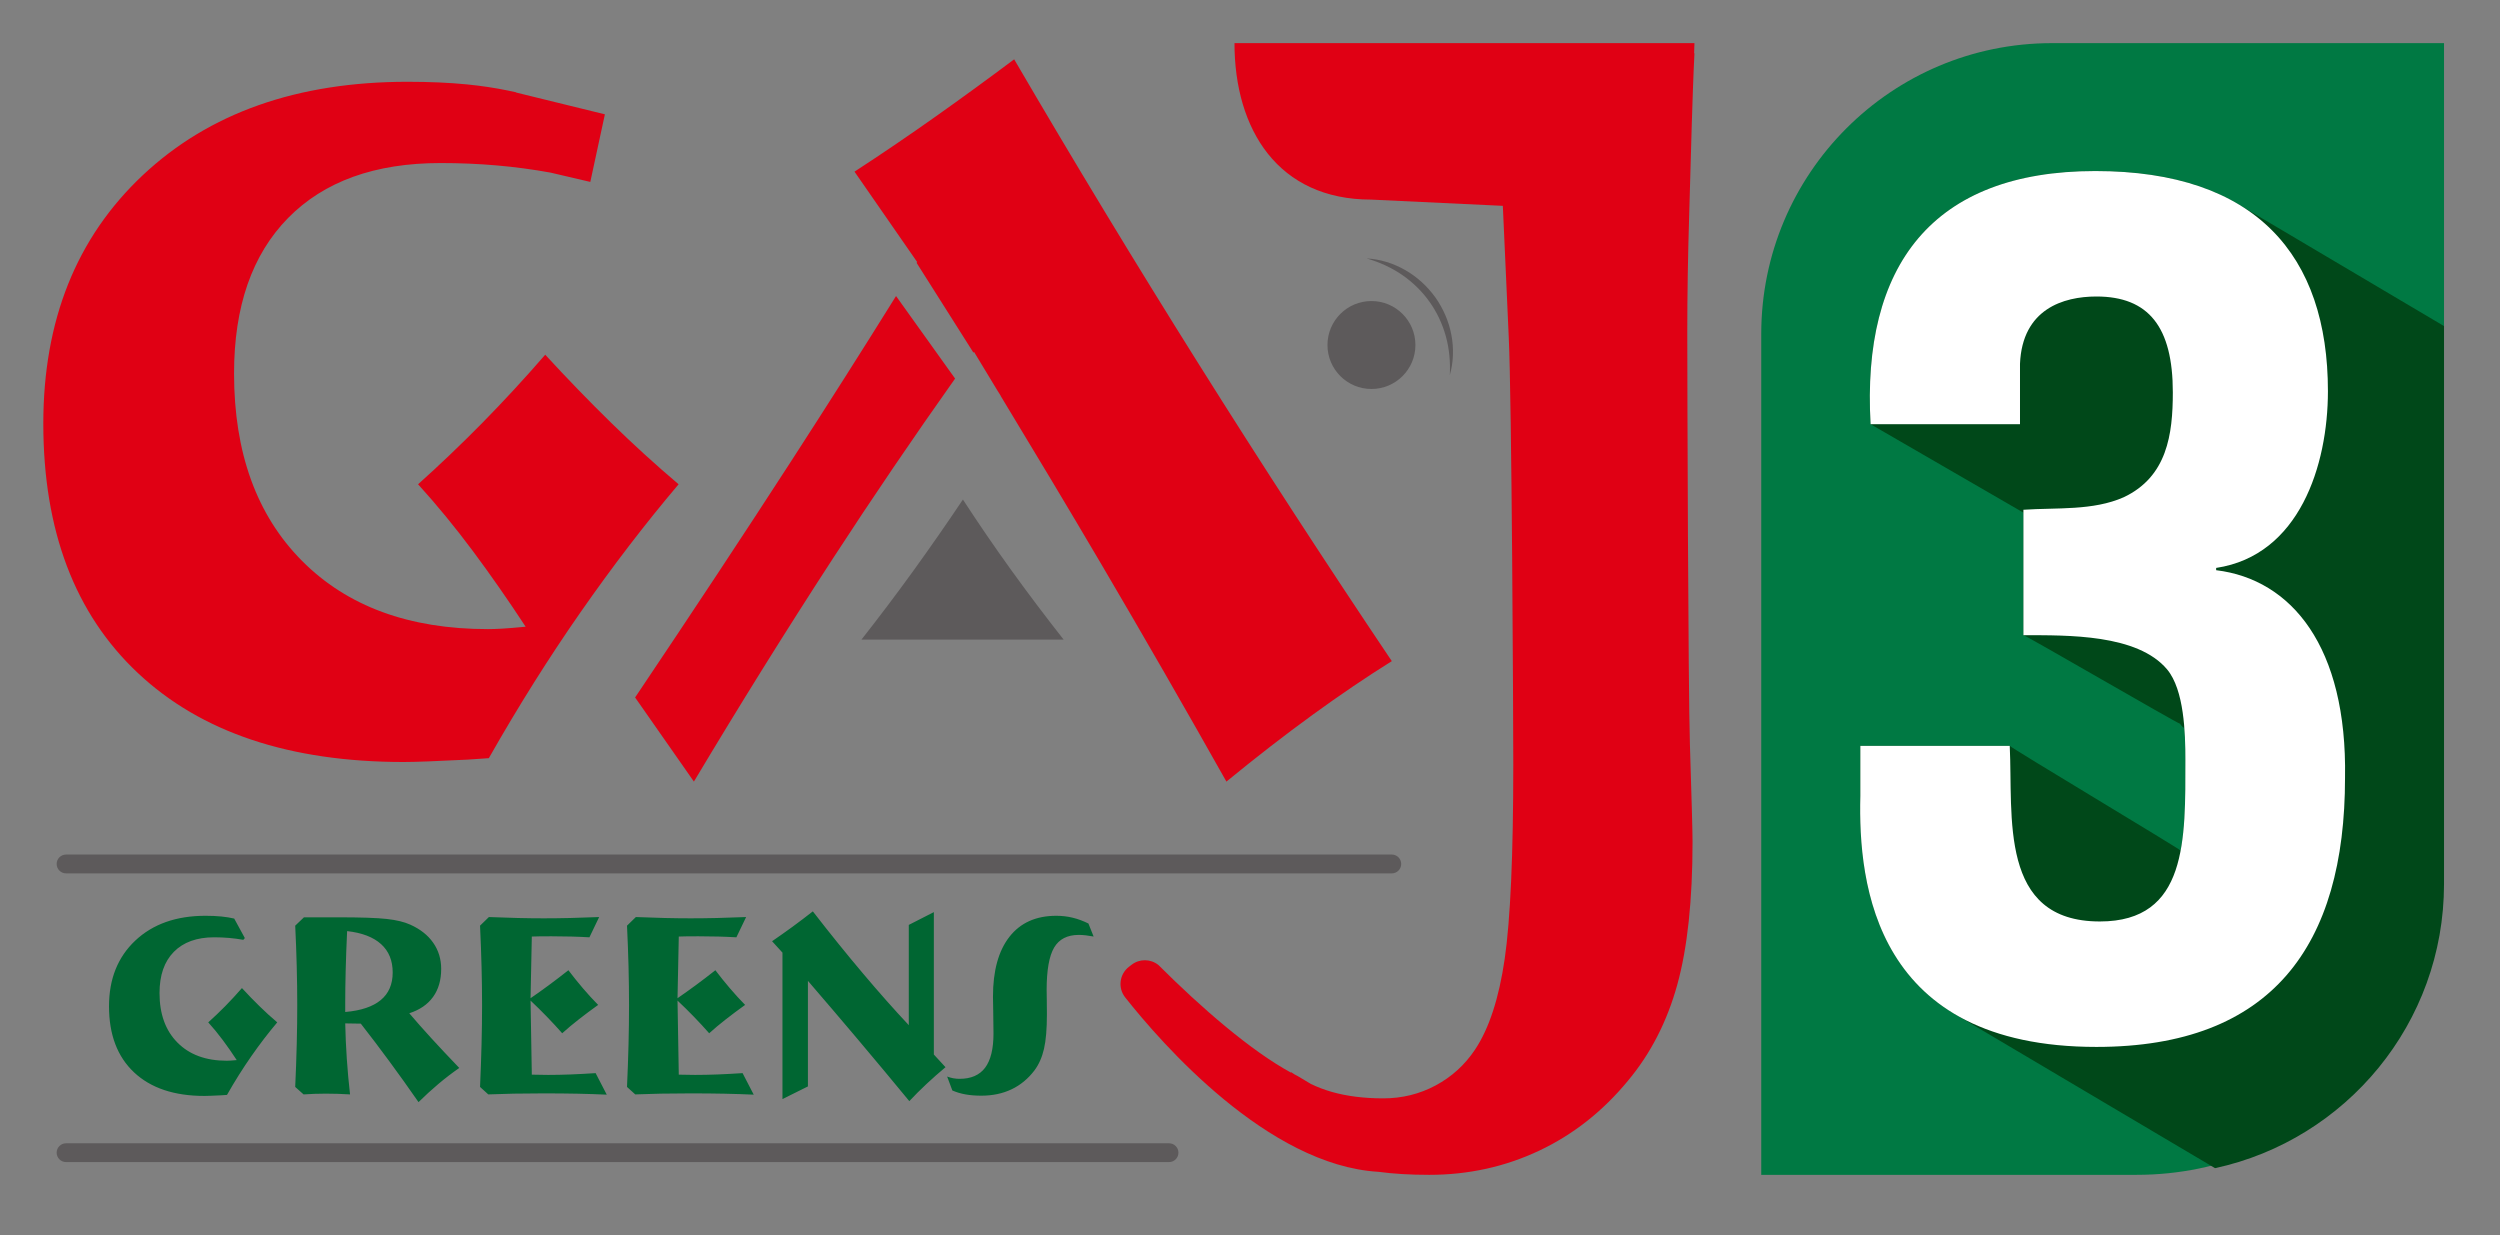
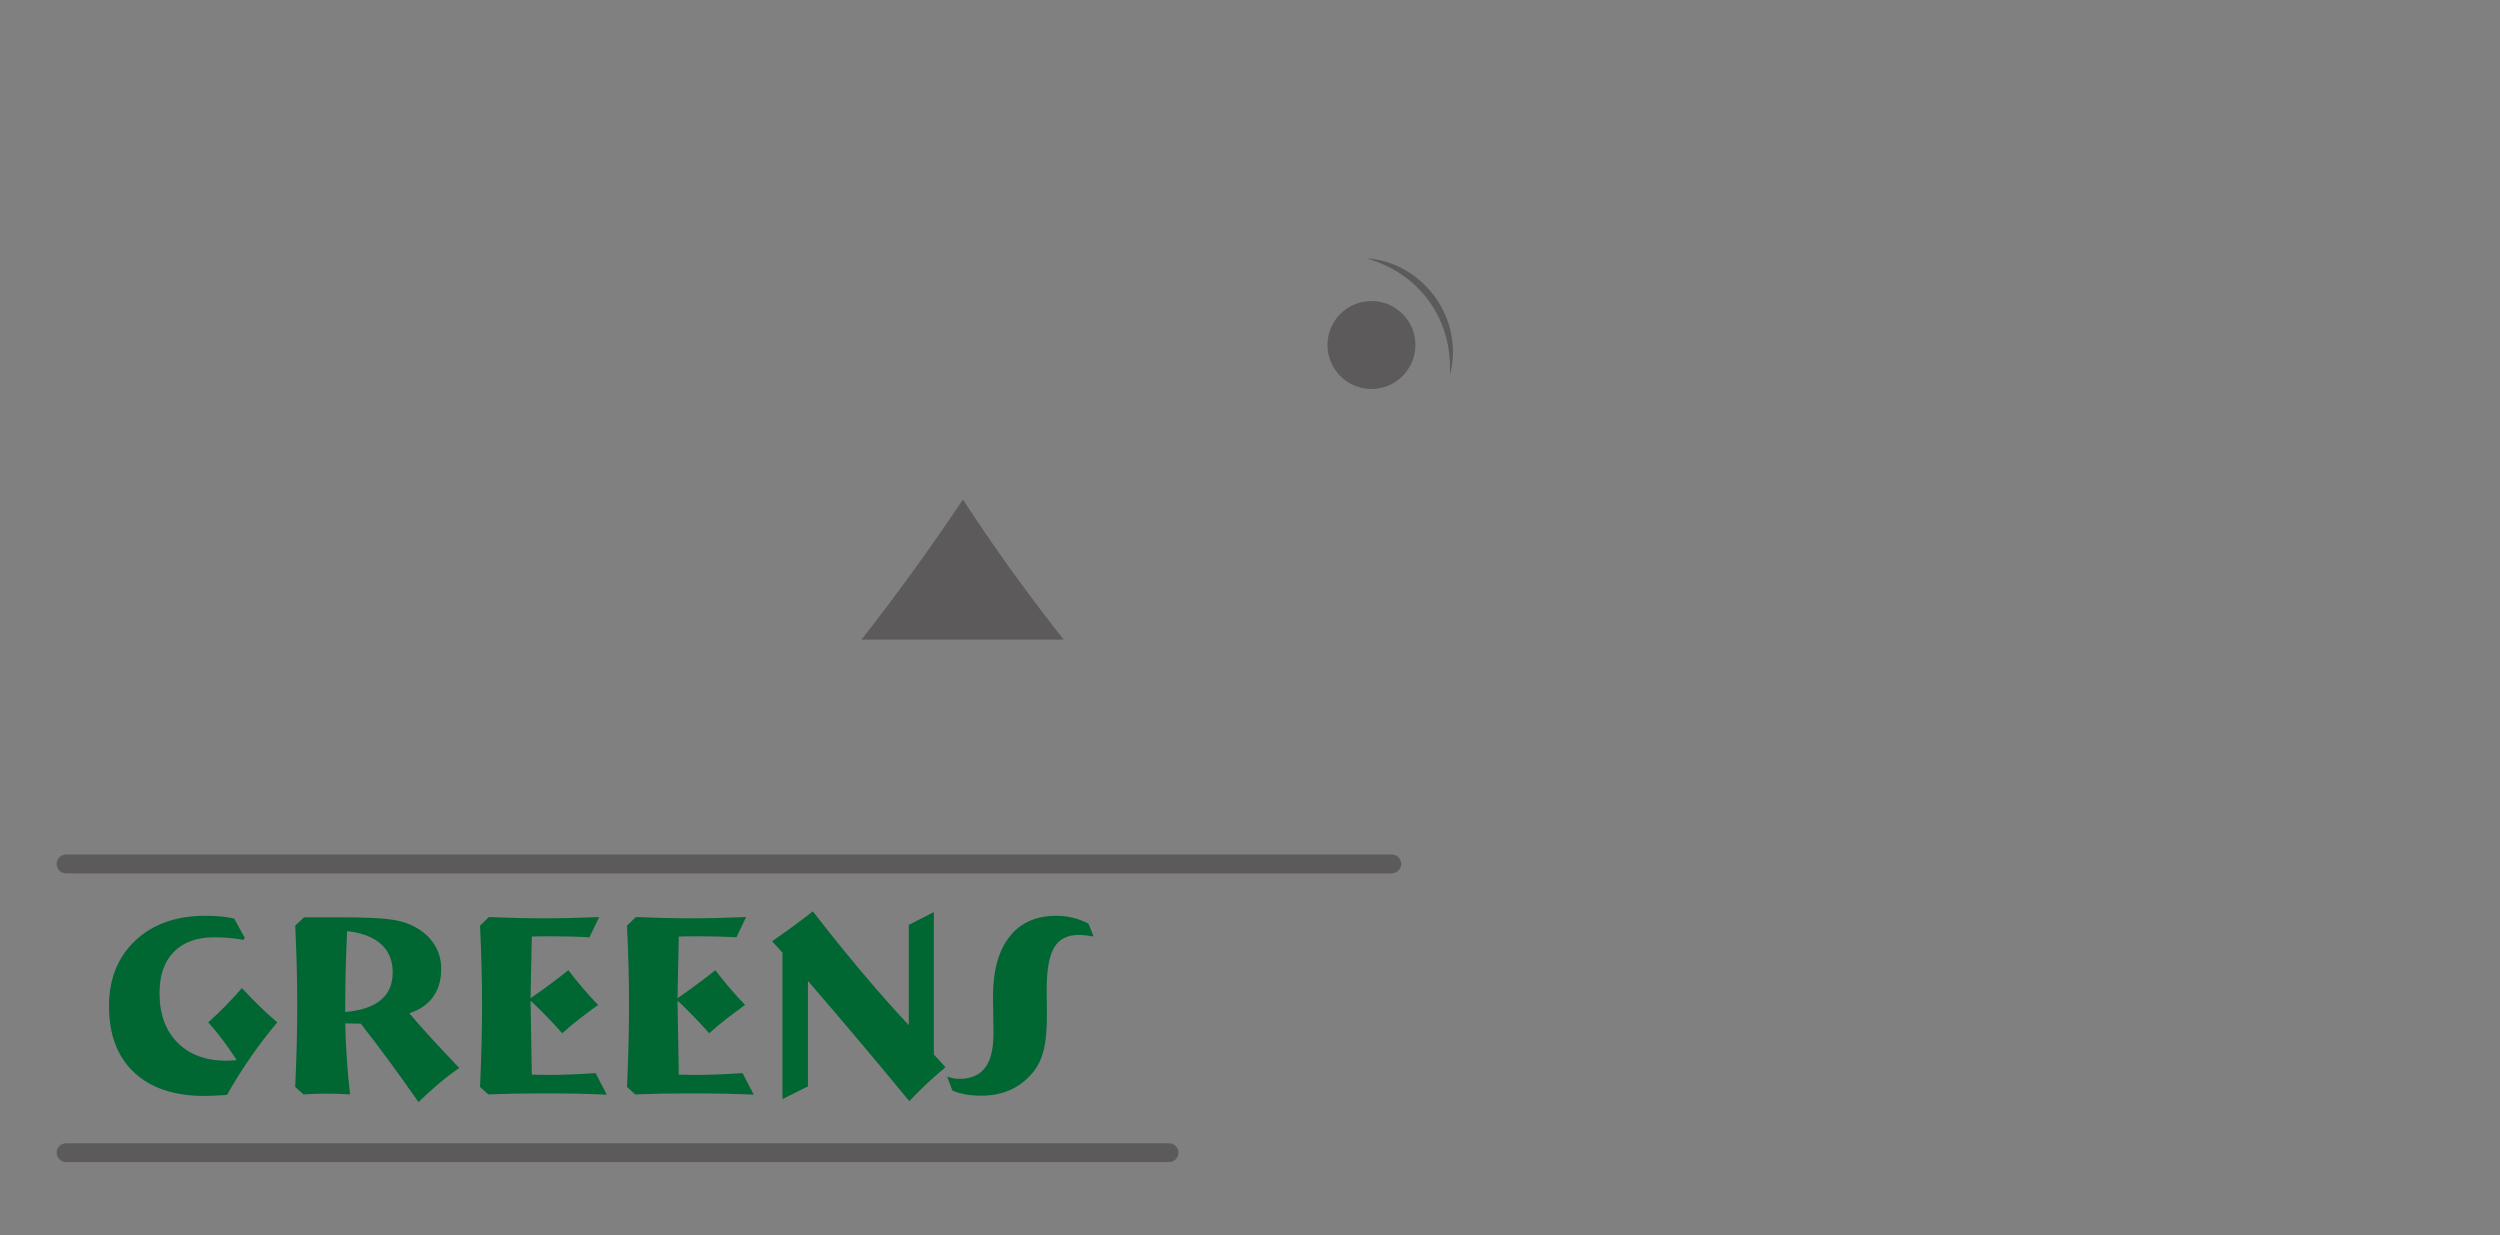
<svg xmlns="http://www.w3.org/2000/svg" width="100%" height="100%" viewBox="0 0 753 372" version="1.1" xml:space="preserve" style="fill-rule:evenodd;clip-rule:evenodd;stroke-linejoin:round;stroke-miterlimit:2;">
  <rect x="0" y="0" width="753" height="372" fill="#808080" stroke="none" />
  <g transform="matrix(4.167,0,0,4.167,-140,-2181.53)">
-     <path d="M188.046,608.445L160.904,608.445L160.904,547.664C160.904,536.055 170.315,526.643 181.925,526.643L210.256,526.643L210.256,586.234C210.256,598.501 200.312,608.445 188.046,608.445" style="fill:rgb(0,121,67);" />
-   </g>
+     </g>
  <g transform="matrix(4.167,0,0,4.167,-140,-2145.01)">
-     <path d="M210.023,538.193C209.856,538.088 209.684,537.987 209.509,537.888C209.342,537.783 209.169,537.683 208.995,537.584C208.827,537.479 208.655,537.378 208.481,537.28C208.313,537.175 208.141,537.074 207.967,536.975C207.799,536.87 207.627,536.77 207.452,536.671C207.285,536.566 207.113,536.465 206.938,536.367C206.771,536.261 206.598,536.161 206.424,536.062C206.257,535.957 206.084,535.856 205.91,535.758C205.743,535.652 205.57,535.552 205.396,535.453C205.228,535.348 205.057,535.248 204.882,535.148C204.714,535.044 204.542,534.943 204.368,534.844C204.2,534.739 204.028,534.638 203.853,534.54C203.686,534.435 203.513,534.334 203.339,534.235C203.172,534.13 202.999,534.03 202.825,533.931C202.658,533.826 202.485,533.725 202.311,533.627C202.143,533.521 201.971,533.421 201.796,533.322C201.629,533.217 201.457,533.116 201.283,533.018C201.115,532.912 200.943,532.812 200.768,532.713C200.601,532.608 200.429,532.508 200.254,532.409C200.087,532.304 199.914,532.203 199.74,532.104C199.573,531.999 199.4,531.898 199.226,531.799C199.059,531.695 198.886,531.594 198.711,531.495C198.544,531.39 198.372,531.29 198.197,531.191C198.03,531.086 197.858,530.985 197.683,530.886C197.516,530.782 197.344,530.681 197.169,530.582C197.002,530.477 196.83,530.376 196.655,530.277C196.487,530.172 196.316,530.072 196.14,529.973C195.973,529.868 195.801,529.767 195.627,529.668C192.993,528.018 189.492,527.124 185.048,527.124C173.26,527.124 168.149,533.966 168.809,545.424L179.855,551.818L179.855,560.675C180.021,560.675 190.991,567.068 191.166,567.068C191.166,567.068 191.377,567.373 191.485,567.373C191.549,568.203 191.56,569.006 191.56,569.66C191.56,571.957 191.585,574.279 191.216,576.243C191.213,576.155 178.871,568.771 178.866,568.671L168.067,568.671L168.067,572.298C167.946,577 168.576,584.521 175.175,588.225C175.342,588.33 175.514,588.431 175.69,588.53C175.857,588.634 176.028,588.736 176.204,588.835C176.371,588.939 176.542,589.04 176.718,589.139C176.885,589.243 177.056,589.345 177.232,589.443C177.399,589.547 177.57,589.649 177.746,589.748C177.913,589.852 178.084,589.954 178.26,590.052C178.428,590.156 178.599,590.258 178.775,590.357C178.942,590.461 179.113,590.563 179.289,590.661C179.456,590.765 179.627,590.867 179.803,590.965C179.97,591.07 180.141,591.171 180.317,591.27C180.485,591.374 180.655,591.476 180.831,591.574C180.998,591.679 181.17,591.781 181.346,591.879C181.513,591.983 181.684,592.085 181.86,592.184C182.027,592.288 182.198,592.389 182.374,592.488C182.541,592.592 182.712,592.694 182.888,592.793C183.055,592.896 183.226,592.998 183.402,593.097C183.569,593.201 183.74,593.303 183.916,593.401C184.084,593.505 184.255,593.607 184.431,593.706C184.598,593.81 184.769,593.911 184.944,594.01C185.112,594.114 185.283,594.216 185.459,594.315C185.626,594.419 185.797,594.52 185.972,594.619C186.14,594.723 186.311,594.825 186.487,594.924C186.654,595.028 186.826,595.13 187.001,595.228C187.169,595.332 187.339,595.434 187.515,595.532C187.683,595.637 187.854,595.738 188.029,595.837C188.197,595.941 188.368,596.042 188.544,596.141C188.711,596.245 188.882,596.347 189.058,596.446C189.225,596.55 189.396,596.652 189.572,596.751C189.74,596.855 189.91,596.956 190.086,597.055C190.253,597.158 190.424,597.26 190.6,597.359C190.768,597.463 190.939,597.566 191.115,597.664C191.282,597.768 191.453,597.869 191.629,597.968C191.796,598.072 191.967,598.174 192.143,598.273C192.31,598.376 192.481,598.479 192.657,598.577C192.825,598.681 192.995,598.783 193.171,598.881C193.339,598.986 193.509,599.087 193.685,599.186C193.692,599.191 193.7,599.194 193.706,599.199C203.167,597.148 210.256,588.733 210.256,578.659L210.256,538.331C210.178,538.285 210.102,538.238 210.023,538.193" style="fill:rgb(0,72,25);" />
-   </g>
+     </g>
  <g transform="matrix(4.167,0,0,4.167,-140,-2181.53)">
-     <path d="M179.855,560.372C182.246,560.207 184.884,560.454 187.109,559.465C190.242,557.981 190.654,554.931 190.654,551.881C190.654,547.183 188.923,544.957 185.131,544.957C182.74,544.957 179.773,545.864 179.607,549.82L179.607,554.189L168.809,554.189C168.149,542.731 173.26,535.889 185.048,535.889C196.671,535.889 201.865,541.989 201.865,551.799C201.865,557.157 199.804,563.669 193.786,564.576L193.786,564.741C199.227,565.4 203.266,570.264 203.101,579.744C203.101,591.862 197.825,599.199 185.131,599.199C169.138,599.199 167.902,587.493 168.067,581.063L168.067,577.436L178.866,577.436C179.113,582.547 178.041,590.131 185.378,590.131C191.725,590.131 191.561,584.196 191.561,578.425C191.561,576.529 191.478,573.396 190.242,571.913C188.098,569.357 183.07,569.44 179.855,569.44L179.855,560.372Z" style="fill:white;" />
-   </g>
+     </g>
  <g transform="matrix(4.167,0,0,4.167,-140,-2294.24)">
-     <path d="M43.569,599.226C39.008,594.942 36.728,588.93 36.728,581.189C36.728,573.727 39.124,567.744 43.915,563.24C48.706,558.737 55.087,556.485 63.057,556.485C64.646,556.485 66.08,556.549 67.359,556.675C68.403,556.778 69.379,556.927 70.294,557.115L70.292,557.113L70.36,557.129C70.541,557.168 70.724,557.204 70.9,557.245L70.911,557.264L77.32,558.837L76.266,563.723L73.388,563.05C72.12,562.82 70.831,562.647 69.518,562.532C68.205,562.417 66.846,562.359 65.441,562.359C60.695,562.359 57.021,563.684 54.419,566.332C51.816,568.982 50.515,572.725 50.515,577.562C50.515,583.298 52.149,587.812 55.421,591.107C58.691,594.401 63.172,596.047 68.862,596.047C69.16,596.047 69.506,596.036 69.898,596.013C70.29,595.99 70.854,595.944 71.591,595.874C70.324,593.94 69.052,592.114 67.773,590.398C66.495,588.682 65.176,587.075 63.817,585.578C65.36,584.196 66.897,582.727 68.43,581.173C69.961,579.618 71.488,577.965 73.008,576.214C74.597,577.942 76.187,579.583 77.776,581.138C79.366,582.693 80.99,584.173 82.648,585.578C80.23,588.434 77.868,591.515 75.565,594.82C73.261,598.126 71.05,601.645 68.931,605.376C68.562,605.399 68.055,605.434 67.41,605.48C65.13,605.595 63.587,605.653 62.781,605.653C54.534,605.653 48.13,603.511 43.569,599.226ZM79.504,600.988C83.696,594.746 87.439,589.079 90.733,583.988C93.441,579.803 95.983,575.799 98.365,571.972L102.633,577.938C99.646,582.155 96.691,586.499 93.774,590.985C90.41,596.157 87.07,601.518 83.754,607.069L79.504,600.988ZM104.001,576.007L103.96,576.064L99.851,569.572L99.889,569.511L95.363,562.981C97.344,561.691 99.302,560.361 101.237,558.99C103.172,557.62 105.06,556.243 106.903,554.861C111.234,562.278 115.674,569.609 120.223,576.854C124.772,584.098 129.432,591.268 134.2,598.362C132.357,599.514 130.445,600.81 128.464,602.249C126.483,603.689 124.41,605.295 122.245,607.069C119.25,601.748 116.238,596.514 113.209,591.365C110.807,587.284 108.373,583.226 105.921,579.18L105.926,579.172L105.69,578.797C105.126,577.868 104.568,576.935 104.001,576.007ZM156.076,553.693L156.052,554.427L156.076,554.426C156.037,555.177 156.001,556.071 155.966,557.033L155.883,559.541C155.81,561.948 155.747,564.426 155.696,566.091C155.604,569.062 155.558,571.895 155.558,574.59C155.558,577.885 155.621,600.384 155.748,604.381C155.874,608.377 155.938,610.72 155.938,611.412C155.938,615.65 155.569,619.099 154.832,621.76C154.095,624.421 152.909,626.729 151.273,628.688C149.453,630.899 147.311,632.586 144.847,633.749C142.381,634.912 139.732,635.494 136.9,635.494C135.529,635.494 134.314,635.42 133.247,635.277L133.223,635.275C125.239,634.798 117.56,625.998 114.927,622.667C114.385,621.981 114.51,620.987 115.203,620.453L115.391,620.308C115.966,619.864 116.77,619.874 117.335,620.33C120.421,623.413 124.008,626.527 126.925,628.112L126.914,628.066C127.004,628.132 127.1,628.188 127.191,628.251C127.254,628.283 127.318,628.318 127.38,628.349C127.244,628.269 126.963,628.095 127.009,628.122L127.447,628.384L128.36,628.929C128.837,629.158 129.339,629.349 129.868,629.5C130.962,629.811 132.2,629.966 133.582,629.966C134.942,629.966 136.203,629.655 137.366,629.033C138.529,628.411 139.479,627.547 140.216,626.442C141.23,624.921 141.944,622.739 142.359,619.894C142.773,617.049 142.981,612.368 142.981,605.849C142.981,602.347 142.871,579.468 142.652,574.919C142.541,572.607 142.399,569.111 142.225,565.452L132.702,565.001C125.984,565.001 122.829,559.938 122.829,553.693L156.076,553.693Z" style="fill:rgb(224,0,20);" />
-   </g>
+     </g>
  <g transform="matrix(4.167,0,0,4.167,-140,-2205.27)">
    <path d="M103.199,565.33C104.322,567.058 105.485,568.757 106.689,570.427C107.893,572.097 109.156,573.772 110.479,575.454L95.865,575.454C97.169,573.796 98.432,572.119 99.655,570.427C100.876,568.734 102.058,567.035 103.199,565.33ZM129.55,554.161C129.55,552.405 130.973,550.982 132.729,550.982C134.484,550.982 135.907,552.405 135.907,554.161C135.907,555.916 134.484,557.339 132.729,557.339C130.973,557.339 129.55,555.916 129.55,554.161ZM138.507,553.432C138.692,554.4 138.659,555.406 138.393,556.334C138.441,555.37 138.353,554.424 138.105,553.525C137.855,552.628 137.458,551.777 136.918,551.027C136.384,550.272 135.709,549.62 134.943,549.091C134.174,548.564 133.308,548.172 132.382,547.903C133.346,547.954 134.308,548.25 135.163,548.74C136.022,549.227 136.769,549.914 137.349,550.719C137.921,551.531 138.327,552.461 138.507,553.432ZM134.88,591.671C134.88,592.047 134.575,592.352 134.2,592.352L38.372,592.352C37.997,592.352 37.692,592.047 37.692,591.671C37.692,591.295 37.997,590.991 38.372,590.991L134.2,590.991C134.575,590.991 134.88,591.295 134.88,591.671ZM118.097,611.861C118.473,611.861 118.777,612.165 118.777,612.541C118.777,612.917 118.473,613.221 118.097,613.221L38.372,613.221C37.997,613.221 37.692,612.917 37.692,612.541C37.692,612.165 37.997,611.861 38.372,611.861L118.097,611.861Z" style="fill:rgb(93,90,91);" />
  </g>
  <g transform="matrix(4.167,0,0,4.167,-140,-1942.43)">
    <path d="M50.526,532.542L51.295,533.952L51.185,534.079C50.849,534.019 50.508,533.973 50.16,533.942C49.812,533.912 49.453,533.896 49.081,533.896C47.824,533.896 46.851,534.248 46.161,534.949C45.472,535.65 45.128,536.642 45.128,537.922C45.128,539.441 45.56,540.637 46.427,541.509C47.293,542.382 48.479,542.818 49.986,542.818C50.066,542.818 50.157,542.815 50.261,542.808C50.365,542.803 50.514,542.79 50.709,542.772C50.374,542.259 50.037,541.776 49.698,541.321C49.359,540.867 49.01,540.442 48.65,540.045C49.059,539.679 49.466,539.29 49.872,538.879C50.277,538.467 50.682,538.029 51.085,537.566C51.505,538.023 51.926,538.458 52.347,538.869C52.768,539.281 53.198,539.673 53.637,540.045C52.997,540.802 52.372,541.617 51.762,542.493C51.152,543.368 50.566,544.3 50.005,545.288C49.907,545.294 49.773,545.304 49.602,545.316C48.998,545.346 48.589,545.362 48.376,545.362C46.192,545.362 44.497,544.794 43.289,543.66C42.081,542.525 41.477,540.933 41.477,538.883C41.477,536.907 42.111,535.323 43.38,534.13C44.649,532.937 46.339,532.341 48.45,532.341C48.87,532.341 49.25,532.358 49.588,532.391C49.927,532.425 50.24,532.475 50.526,532.542ZM55.54,545.252L54.936,544.712C54.985,543.632 55.022,542.604 55.046,541.628C55.071,540.652 55.083,539.71 55.083,538.801C55.083,537.892 55.071,536.962 55.046,536.01C55.022,535.059 54.985,534.074 54.936,533.055L55.568,532.451L58.002,532.451C59.661,532.451 60.844,532.49 61.552,532.57C62.259,532.649 62.827,532.786 63.254,532.982C63.973,533.304 64.526,533.741 64.91,534.29C65.294,534.839 65.487,535.47 65.487,536.184C65.487,536.99 65.292,537.663 64.901,538.206C64.51,538.749 63.937,539.142 63.181,539.387C63.663,539.954 64.197,540.558 64.782,541.198C65.368,541.839 66.039,542.553 66.795,543.34C66.277,543.699 65.773,544.085 65.285,544.497C64.797,544.909 64.318,545.346 63.849,545.81C63.141,544.791 62.44,543.809 61.744,542.864C61.049,541.918 60.359,541.009 59.677,540.137L58.551,540.119C58.569,540.973 58.607,541.827 58.665,542.681C58.723,543.535 58.801,544.392 58.899,545.252C58.606,545.234 58.314,545.22 58.025,545.211C57.735,545.201 57.447,545.197 57.16,545.197C56.879,545.197 56.603,545.201 56.332,545.211C56.06,545.22 55.797,545.234 55.54,545.252ZM58.551,539.295C59.685,539.197 60.541,538.911 61.117,538.435C61.694,537.959 61.982,537.294 61.982,536.44C61.982,535.58 61.703,534.897 61.145,534.391C60.586,533.884 59.768,533.57 58.688,533.448C58.64,534.485 58.604,535.442 58.583,536.317C58.561,537.192 58.551,537.965 58.551,538.636L58.551,539.295ZM76.906,532.432L76.202,533.897C75.787,533.872 75.353,533.854 74.902,533.842C74.45,533.829 73.965,533.823 73.447,533.823C73.063,533.823 72.773,533.825 72.577,533.828C72.382,533.831 72.203,533.836 72.038,533.842L71.947,538.298C72.373,538.005 72.813,537.693 73.264,537.36C73.715,537.028 74.188,536.666 74.682,536.276C75.024,536.727 75.373,537.162 75.73,537.579C76.087,537.997 76.454,538.399 76.833,538.783C76.332,539.142 75.867,539.49 75.437,539.826C75.007,540.162 74.606,540.497 74.234,540.832C73.886,540.436 73.522,540.041 73.14,539.648C72.759,539.254 72.361,538.862 71.947,538.471L72.038,543.824C72.172,543.824 72.37,543.828 72.633,543.834C72.895,543.84 73.09,543.843 73.218,543.843C73.731,543.843 74.264,543.832 74.819,543.811C75.375,543.789 75.985,543.758 76.65,543.714L77.455,545.27C76.79,545.239 76.087,545.217 75.346,545.201C74.604,545.186 73.782,545.178 72.88,545.178C72.111,545.178 71.401,545.184 70.748,545.197C70.095,545.209 69.476,545.228 68.891,545.252L68.296,544.712C68.344,543.633 68.381,542.604 68.405,541.628C68.43,540.652 68.442,539.71 68.442,538.801C68.442,537.892 68.43,536.961 68.405,536.01C68.381,535.059 68.344,534.073 68.296,533.054L68.936,532.432C69.686,532.463 70.384,532.486 71.032,532.501C71.678,532.516 72.301,532.524 72.898,532.524C73.508,532.524 74.144,532.516 74.806,532.501C75.467,532.486 76.168,532.463 76.906,532.432ZM87.529,532.432L86.825,533.897C86.41,533.872 85.977,533.854 85.525,533.842C85.074,533.829 84.589,533.823 84.07,533.823C83.686,533.823 83.396,533.825 83.201,533.828C83.006,533.831 82.826,533.836 82.661,533.842L82.57,538.298C82.997,538.005 83.436,537.693 83.887,537.36C84.338,537.028 84.812,536.666 85.306,536.276C85.648,536.727 85.996,537.162 86.354,537.579C86.71,537.997 87.078,538.399 87.456,538.783C86.956,539.142 86.491,539.49 86.061,539.826C85.63,540.162 85.229,540.497 84.858,540.832C84.51,540.436 84.145,540.041 83.764,539.648C83.383,539.254 82.985,538.862 82.57,538.471L82.661,543.824C82.796,543.824 82.994,543.828 83.256,543.834C83.518,543.84 83.713,543.843 83.842,543.843C84.354,543.843 84.888,543.832 85.443,543.811C85.998,543.789 86.608,543.758 87.273,543.714L88.078,545.27C87.413,545.239 86.71,545.217 85.969,545.201C85.228,545.186 84.406,545.178 83.503,545.178C82.735,545.178 82.024,545.184 81.372,545.197C80.719,545.209 80.099,545.228 79.514,545.252L78.919,544.712C78.968,543.633 79.004,542.604 79.029,541.628C79.053,540.652 79.065,539.71 79.065,538.801C79.065,537.892 79.053,536.961 79.029,536.01C79.004,535.059 78.968,534.073 78.919,533.054L79.559,532.432C80.31,532.463 81.008,532.486 81.655,532.501C82.301,532.516 82.924,532.524 83.521,532.524C84.131,532.524 84.768,532.516 85.429,532.501C86.091,532.486 86.791,532.463 87.529,532.432ZM91.995,537.044L91.995,544.675L90.156,545.59L90.156,535.004L89.405,534.18C89.911,533.832 90.408,533.481 90.897,533.124C91.384,532.766 91.87,532.399 92.351,532.021C93.589,533.619 94.794,535.112 95.966,536.499C97.137,537.888 98.244,539.136 99.287,540.247L99.287,533L101.098,532.076L101.098,542.369L101.941,543.285C101.459,543.687 101.001,544.092 100.568,544.497C100.135,544.902 99.72,545.316 99.324,545.737C98.067,544.212 96.829,542.727 95.609,541.281C94.389,539.835 93.184,538.423 91.995,537.044ZM102.435,544.968L102.059,543.961C102.206,544.016 102.354,544.057 102.503,544.085C102.653,544.113 102.804,544.126 102.956,544.126C103.786,544.126 104.402,543.858 104.805,543.321C105.207,542.784 105.409,541.961 105.409,540.851C105.409,540.393 105.403,539.869 105.39,539.277C105.377,538.685 105.372,538.322 105.372,538.188C105.372,536.315 105.769,534.873 106.562,533.86C107.354,532.847 108.483,532.341 109.947,532.341C110.356,532.341 110.749,532.387 111.127,532.478C111.505,532.57 111.887,532.71 112.271,532.899L112.646,533.841C112.451,533.805 112.264,533.776 112.084,533.754C111.904,533.733 111.734,533.723 111.576,533.723C110.746,533.723 110.151,534.028 109.792,534.638C109.432,535.248 109.251,536.27 109.251,537.703C109.251,537.77 109.254,537.999 109.261,538.389C109.267,538.78 109.27,539.137 109.27,539.46C109.27,540.521 109.2,541.355 109.059,541.962C108.919,542.569 108.69,543.086 108.373,543.513C107.915,544.117 107.365,544.573 106.721,544.881C106.078,545.189 105.347,545.344 104.53,545.344C104.109,545.344 103.728,545.313 103.386,545.252C103.045,545.191 102.728,545.096 102.435,544.968Z" style="fill:rgb(0,102,50);" />
  </g>
</svg>